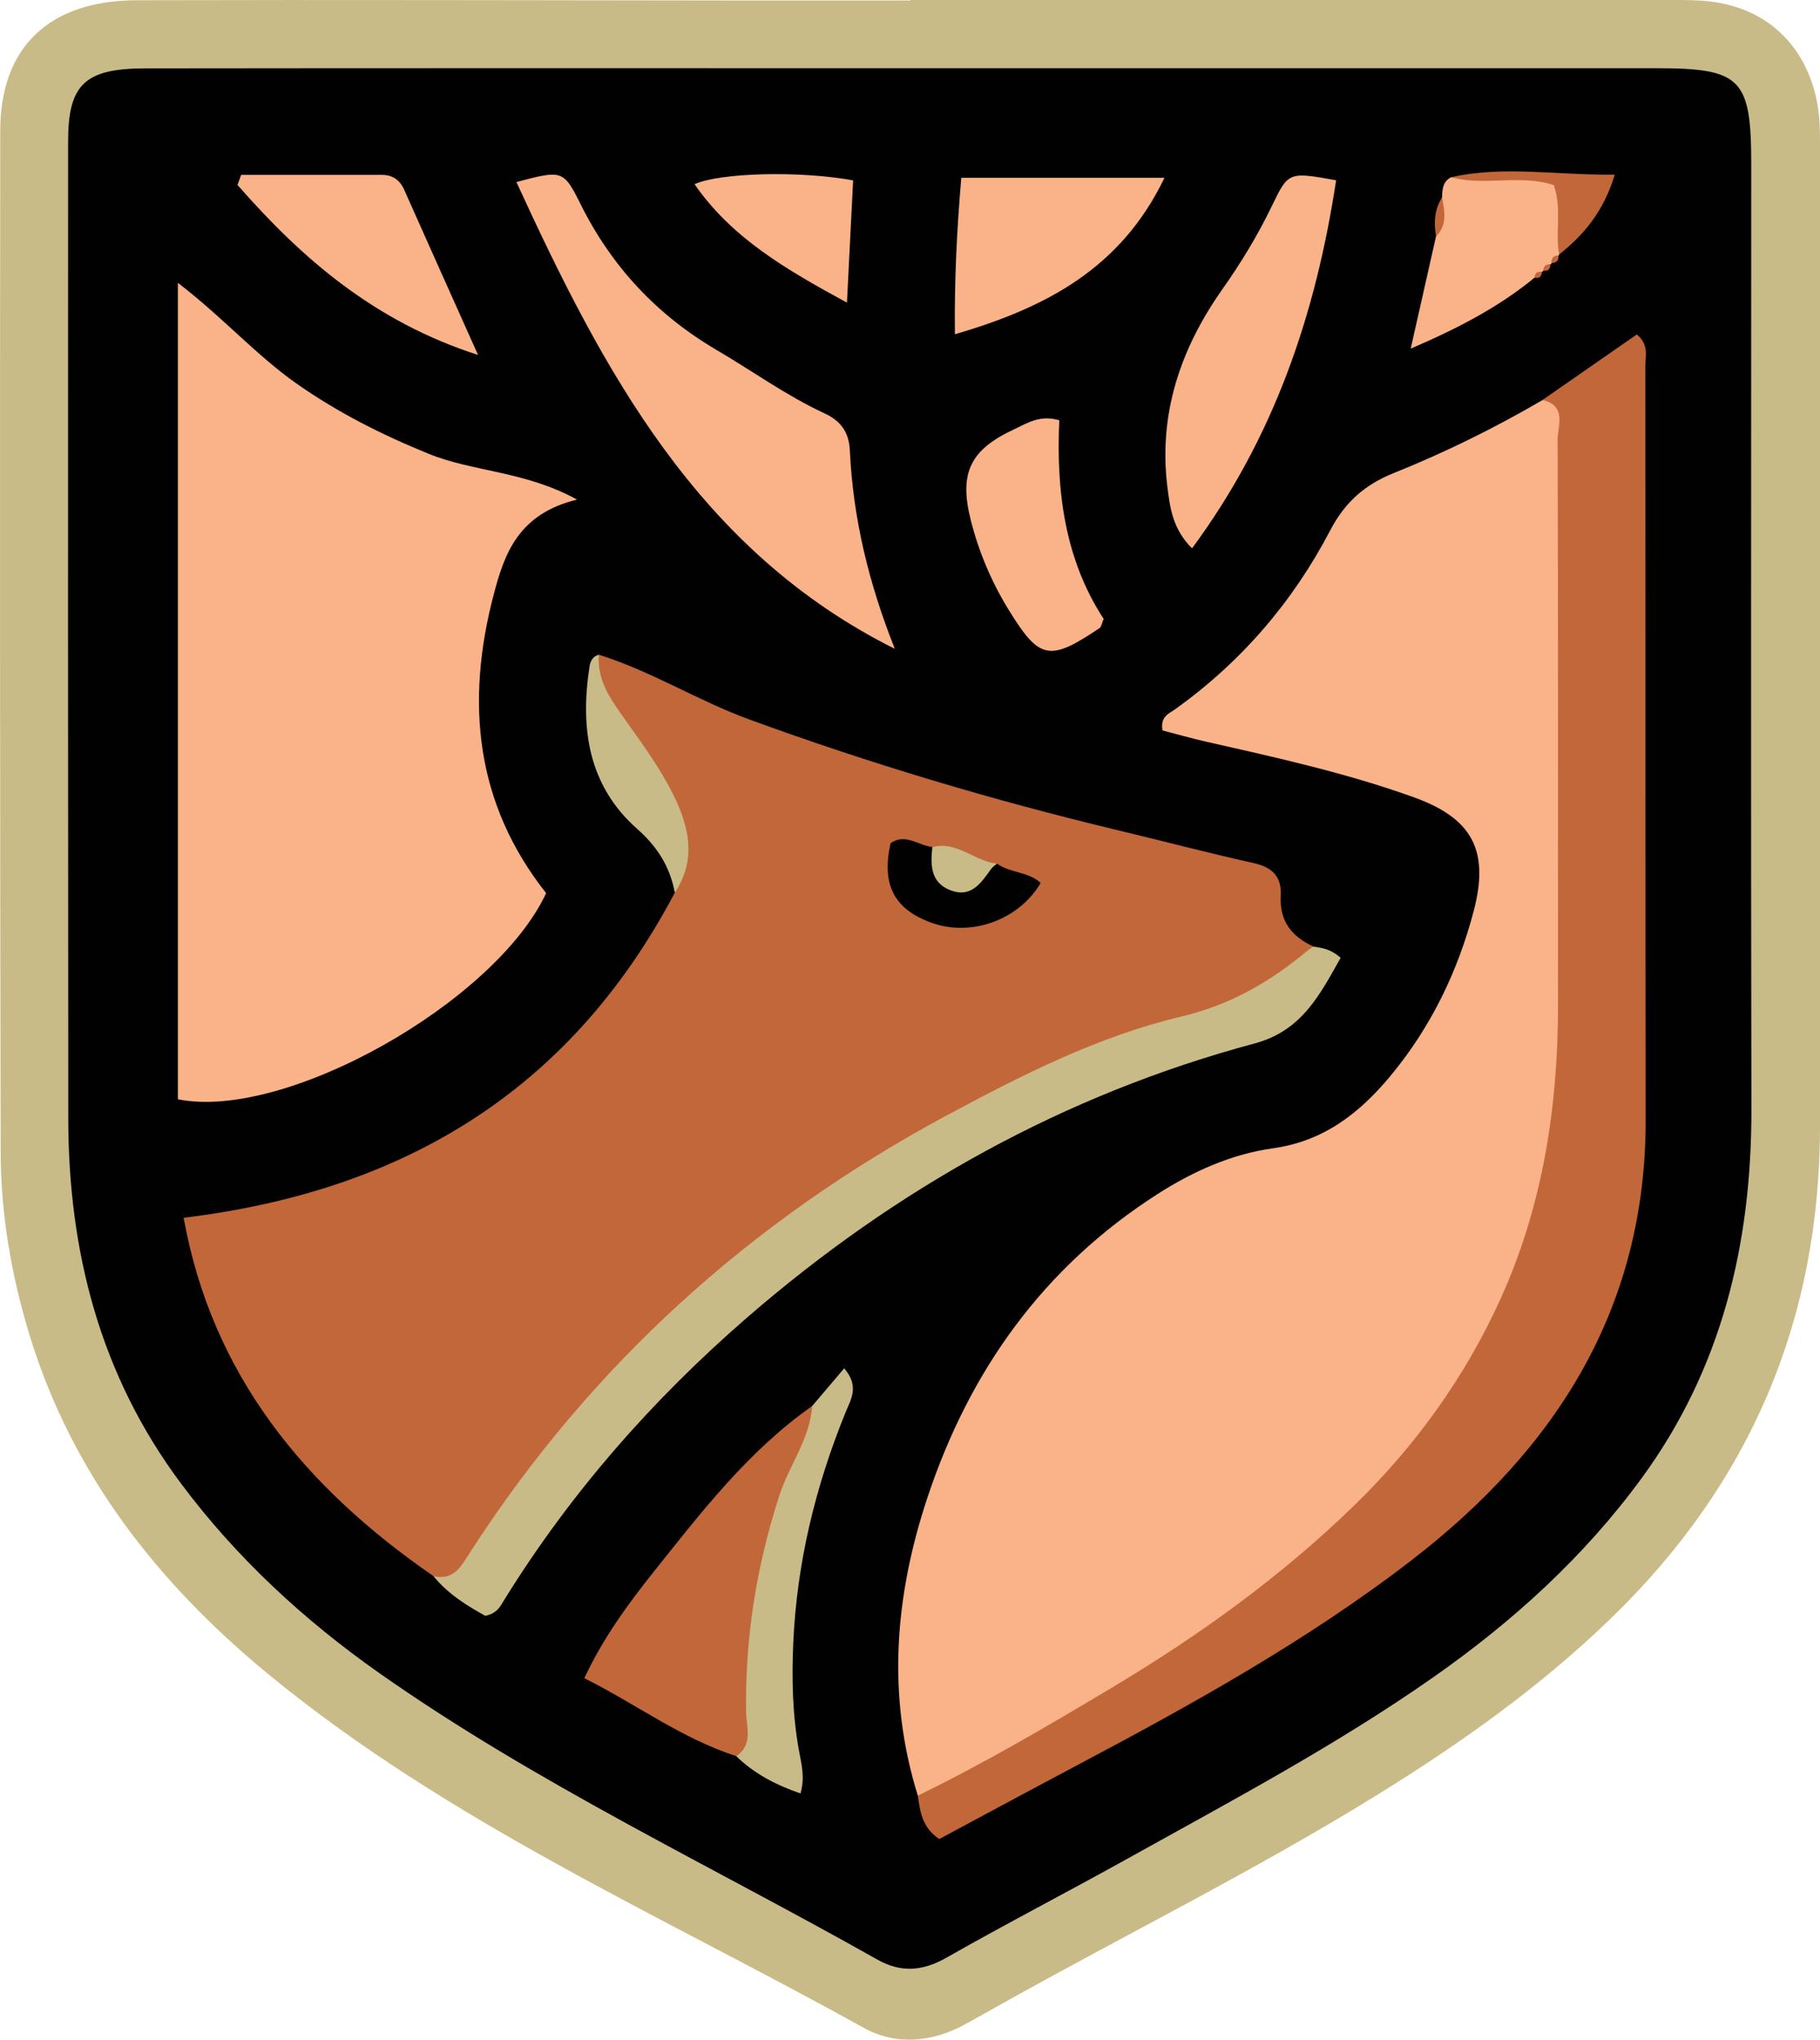
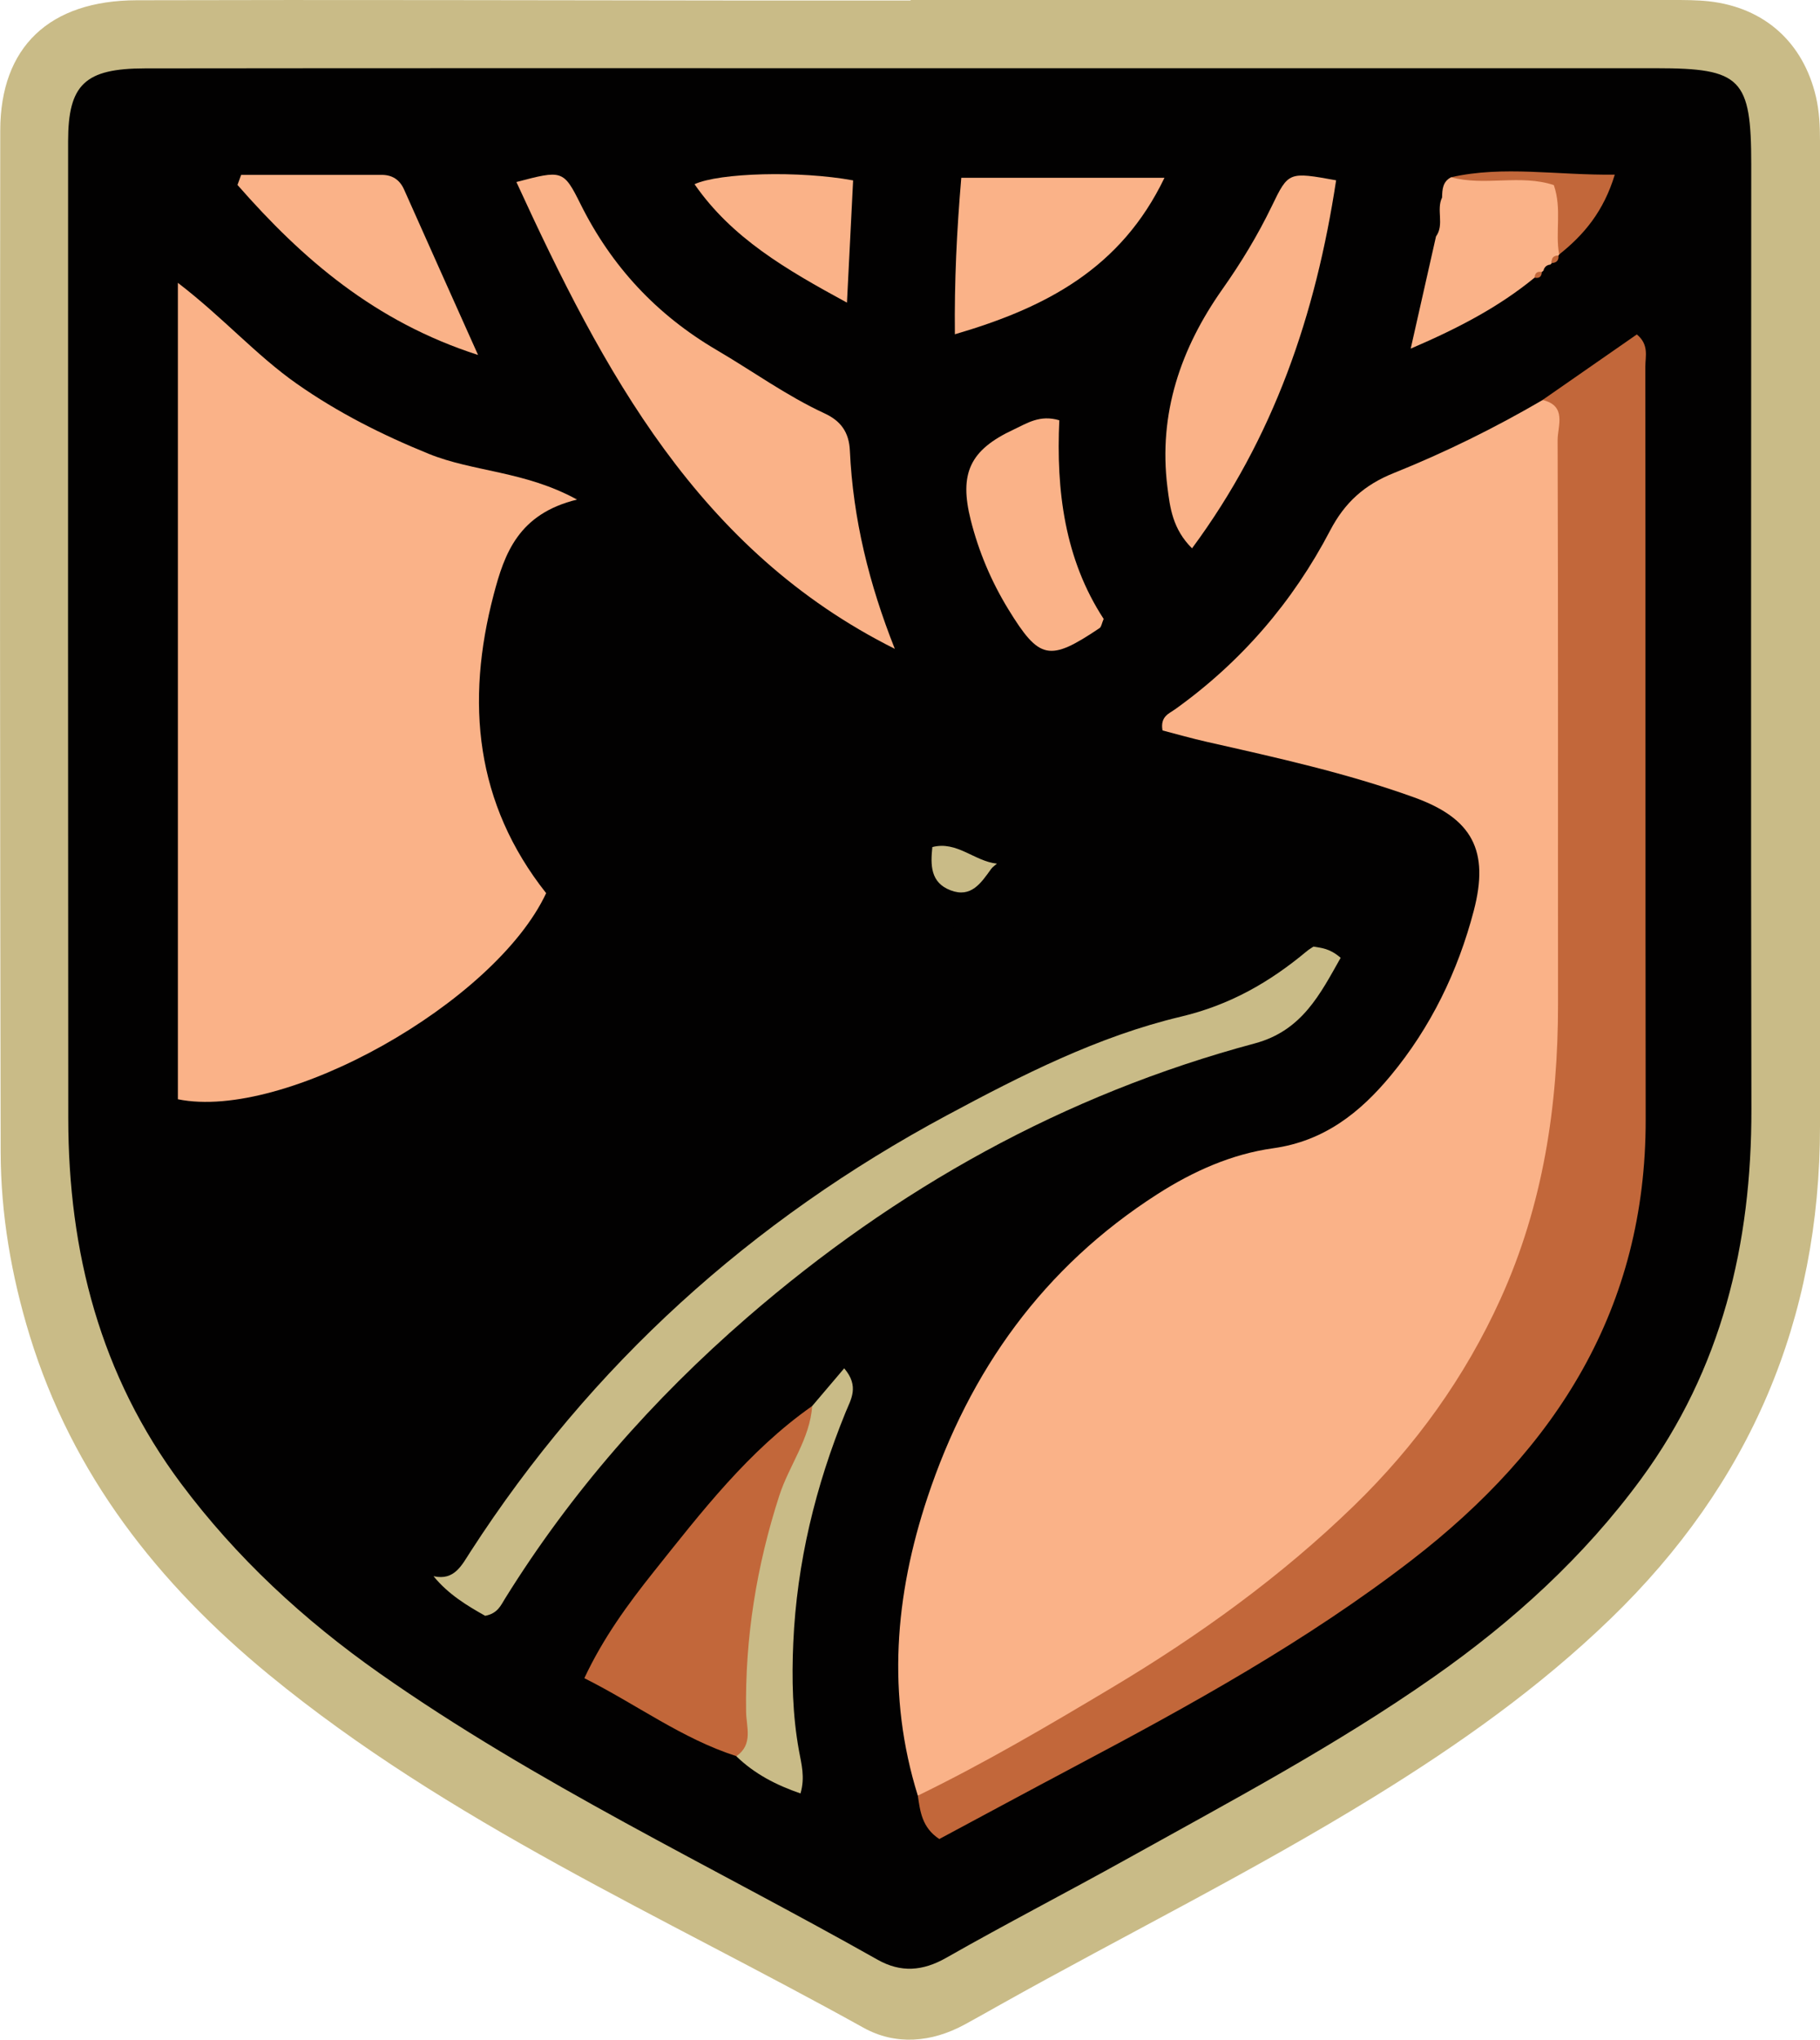
<svg xmlns="http://www.w3.org/2000/svg" data-bbox="0.003 0 224.467 251.46" viewBox="0 0 224.47 251.46" data-type="color">
  <g>
    <path d="M112.31 0h93.95c1.5 0 3.01 0 4.49.16 6.87.76 11.65 5.07 13.22 11.77.42 1.81.5 3.62.5 5.46v121.43c0 23.9-8.62 44.11-25.83 60.74-8.8 8.51-18.7 15.5-29.06 21.89-15.03 9.27-30.87 17.1-46.26 25.72-1.45.81-2.9 1.64-4.36 2.43-4.09 2.21-8.49 2.59-12.47.38-24.85-13.8-51.1-25.28-73.31-43.51-13.65-11.21-24.25-24.64-29.52-41.82C1.4 157.27.1 149.72.08 142.03 0 100.05-.02 58.08.03 16.1.04 5.8 6.07.06 16.87.03c24.98-.07 49.97.01 74.95.03h20.49z" fill="#c9bb87" data-color="1" />
    <path d="M112.34 8.41h91.96c10.46 0 11.69 1.27 11.69 11.87 0 38.82-.06 77.64.02 116.45.03 16.61-3.65 32.05-13.62 45.62-7.07 9.62-15.79 17.54-25.55 24.38-12.03 8.43-24.98 15.29-37.78 22.41-7.42 4.13-14.97 8.02-22.35 12.22-2.92 1.66-5.61 1.85-8.47.24-20.58-11.61-42.04-21.69-61.45-35.33-9.34-6.57-17.62-14.22-24.46-23.37-9.97-13.34-13.9-28.59-13.91-45.02-.03-40.15-.04-80.3-.02-120.45 0-7.02 2.07-8.99 9.48-9 31.49-.04 62.97-.02 94.46-.02" fill="#020101" data-color="2" />
    <path d="M113.2 221.37c-3.86-12.39-2.83-24.67 1.19-36.76 5.2-15.64 14.31-28.4 28.37-37.4 4.42-2.83 9.17-4.94 14.27-5.65 6.3-.88 10.72-4.41 14.48-8.94 4.95-5.96 8.3-12.86 10.26-20.35 1.94-7.41-.18-11.38-7.37-13.97-8.3-2.99-16.91-4.89-25.5-6.83-1.91-.43-3.79-.97-5.52-1.42-.31-1.73.82-2.08 1.57-2.62 8.13-5.82 14.5-13.22 19.11-22.04 1.81-3.46 4.24-5.63 7.84-7.07 6.33-2.54 12.45-5.56 18.35-9 2.65-1.1 3.17.95 3.66 2.65.5 1.76.3 3.64.31 5.47.01 23.31.07 46.62-.01 69.92-.07 18.39-5.56 35.14-16.76 49.66-9.11 11.8-20.56 21.22-33.19 29.13-8.03 5.03-16.07 10.07-24.56 14.32-2.01 1.01-4.06 2.6-6.49.9Z" fill="#fab288" data-color="3" />
-     <path d="M53.48 194.32c-15.82-10.9-27.32-24.72-30.83-44.19 27.43-3.32 47.84-15.93 60.58-40.08 1.14-5.62-1.54-10.16-4.16-14.72-1.63-2.85-4.03-5.24-5.16-8.37-.74-2.04-1.02-4.16-.04-6.24 6.47 2.02 12.23 5.68 18.58 7.99 14.82 5.41 29.9 9.92 45.24 13.6 5.64 1.35 11.25 2.83 16.91 4.09 2.34.52 3.5 1.67 3.36 4.08-.17 3.05 1.36 5.01 4.04 6.21-1.46 5.85-6.41 7.89-11.25 9.26-24.57 6.95-46.22 18.93-65.11 36.13-9.76 8.88-18.26 18.75-25.61 29.66-1.54 2.29-3.35 4.31-6.55 2.57Z" fill="#c2673a" data-color="4" />
    <path d="M21.94 34.87c5.56 4.26 9.64 8.91 14.65 12.43 5.07 3.56 10.55 6.32 16.29 8.65 5.52 2.24 11.83 2.1 18.29 5.64-7.22 1.76-8.95 6.63-10.28 11.71-3.49 13.27-2.27 25.77 6.47 36.81-6.31 13.49-32.24 28.1-45.42 25.41z" fill="#fab288" data-color="3" />
    <path d="M113.2 221.37c8.23-4 16.1-8.63 23.95-13.32 10.75-6.42 20.87-13.71 29.85-22.43 7.56-7.34 13.69-15.83 18.07-25.49 5.25-11.57 7.1-23.8 7.09-36.4-.02-23.16.03-46.32-.05-69.48 0-1.73 1.18-4.22-1.86-4.94 3.88-2.7 7.77-5.4 11.63-8.08 1.52 1.26 1.05 2.69 1.05 3.93.03 30.96 0 61.92.04 92.88.03 23.24-11.03 40.54-28.84 54.28-12.97 10-27.24 17.87-41.65 25.5-5.57 2.95-11.12 5.95-16.63 8.9-2.14-1.41-2.36-3.4-2.65-5.35" fill="#c2673a" data-color="4" />
    <path d="M53.48 194.32c2.57.58 3.48-1.38 4.55-3.03 14.9-23.06 34.64-40.85 58.77-53.8 9.22-4.95 18.64-9.73 28.83-12.15 6.07-1.44 10.96-4.25 15.55-8.08.25-.21.54-.37.81-.56.97.17 1.98.19 3.36 1.38-2.52 4.45-4.74 8.98-10.58 10.55-23.55 6.31-44.28 17.9-62.64 33.81-11.64 10.09-21.71 21.55-29.85 34.65-.51.82-.9 1.82-2.44 2.11-2.18-1.22-4.56-2.65-6.37-4.88Z" fill="#c9bb87" data-color="1" />
    <path d="M110.38 80C86.11 67.88 74.39 45.73 63.69 22.44c5.64-1.48 5.8-1.52 7.92 2.74 3.82 7.67 9.38 13.63 16.76 17.96 4.44 2.6 8.63 5.65 13.32 7.82 1.99.92 3.03 2.3 3.13 4.61.39 8.39 2.36 16.42 5.55 24.44Z" fill="#fab288" data-color="3" />
    <path d="M90.82 216.5c-6.71-2.15-12.31-6.38-18.75-9.61 2.33-4.97 5.37-9.12 8.55-13.11 5.9-7.39 11.68-14.92 19.55-20.44 1.74 1.74 1.18 3.62.37 5.54-4.39 10.41-6.35 21.28-6.41 32.55-.01 2.24.12 4.92-3.32 5.06Z" fill="#c2673a" data-color="4" />
    <path d="M164.79 22.23c-2.52 16.58-7.67 31.71-17.77 45.37-2.4-2.38-2.72-5.02-3.04-7.57-1.12-9.04 1.64-17.08 6.78-24.37 2.31-3.27 4.36-6.65 6.1-10.25 2.05-4.25 2.08-4.24 7.94-3.18Z" fill="#fab288" data-color="3" />
    <path d="M143.62 21.92c-5.37 11.17-14.61 16.01-25.85 19.29-.07-6.56.23-12.73.79-19.29z" fill="#fab288" data-color="3" />
    <path d="M29.74 21.56h17.35c1.28 0 2.2.59 2.74 1.79 2.89 6.49 5.8 12.98 9.13 20.41-12.75-4.1-21.69-11.85-29.67-20.96.15-.41.3-.83.45-1.24" fill="#fab288" data-color="3" />
    <path d="M130.65 51.81c-.4 8.64.65 17.12 5.47 24.49-.24.56-.28.98-.5 1.13-6.22 4.18-7.43 3.92-11.26-2.32-2.1-3.43-3.64-7.08-4.63-10.98-1.45-5.76-.13-8.66 5.32-11.19 1.6-.75 3.19-1.84 5.59-1.13Z" fill="#fab288" data-color="3" />
    <path d="M90.82 216.5c2.1-1.43 1.23-3.61 1.2-5.45-.14-9.14 1.29-18 4.1-26.68 1.21-3.73 3.77-6.96 4.05-11.03l3.95-4.65c1.9 2.23.82 3.83.18 5.4-3.72 9.12-6.02 18.56-6.46 28.42-.2 4.47-.1 8.93.71 13.36.29 1.6.76 3.23.18 5.23-3-1.03-5.68-2.41-7.93-4.6Z" fill="#c9bb87" data-color="1" />
    <path d="M189.27 34.23c-4.34 3.55-9.2 6.14-15.28 8.75 1.19-5.29 2.16-9.56 3.12-13.83 1.06-1.47 0-3.28.75-4.8.02-.99.07-1.97 1.12-2.5 2.97-.12 5.95-.07 8.92-.05 5.95.03 7.22 1.97 5.12 7.74-.23.62-.49 1.23-.72 1.85l-.09.12c-.52.09-.85.35-.82.93l-.18.18c-.46.05-.74.3-.85.75l-.2.17c-.38.12-.68.34-.89.69" fill="#fab288" data-color="3" />
    <path d="M105.22 22.24c-.25 4.96-.49 9.67-.76 15.07-7.56-4.11-14.2-7.97-18.8-14.6 3.04-1.41 12.94-1.69 19.56-.47" fill="#fab288" data-color="3" />
-     <path d="M73.86 80.71c-.27 3.24 1.58 5.66 3.28 8.07 2.09 2.96 4.24 5.86 5.86 9.11 1.99 3.99 2.94 8.06.23 12.16-.6-3.18-2.13-5.64-4.64-7.86-6.06-5.35-7.05-12.43-5.88-20.02.09-.61.38-1.28 1.16-1.45Z" fill="#c9bb87" data-color="1" />
    <path d="M192.3 31.38c-.51-2.75.36-5.62-.66-8.56-4.11-1.37-8.52.16-12.67-.97 6.51-1.46 13-.23 20.19-.32-1.37 4.51-3.78 7.4-6.87 9.85Z" fill="#c2673a" data-color="4" />
-     <path d="M177.86 24.35c.31 1.69.68 3.38-.75 4.8-.27-1.68-.22-3.31.75-4.8" fill="#c2673a" data-color="4" />
    <path d="M191.39 32.43c-.07-.61.19-.93.82-.93.06.6-.23.9-.82.93" fill="#c2673a" data-color="4" />
-     <path d="M190.36 33.37c0-.58.28-.82.85-.75 0 .56-.28.82-.85.75" fill="#c2673a" data-color="4" />
    <path d="M189.27 34.23c.04-.56.31-.82.89-.69-.03.57-.32.81-.89.69" fill="#c2673a" data-color="4" />
    <path d="M122.96 106.47c1.63 1.17 3.87.97 5.39 2.38-2.68 4.59-8.65 6.72-13.58 4.87-4.54-1.7-6.06-4.69-4.93-9.77 1.83-1.28 3.44.3 5.16.47 2.2 2.47 4.71 3.71 7.96 2.04Z" fill="#020101" data-color="2" />
    <path d="M122.96 106.47c-.24.22-.53.4-.72.66-1.24 1.72-2.46 3.6-5 2.63-2.5-.95-2.48-3.13-2.25-5.33 3.03-.79 5.21 1.76 7.96 2.04Z" fill="#c9bb87" data-color="1" />
  </g>
</svg>